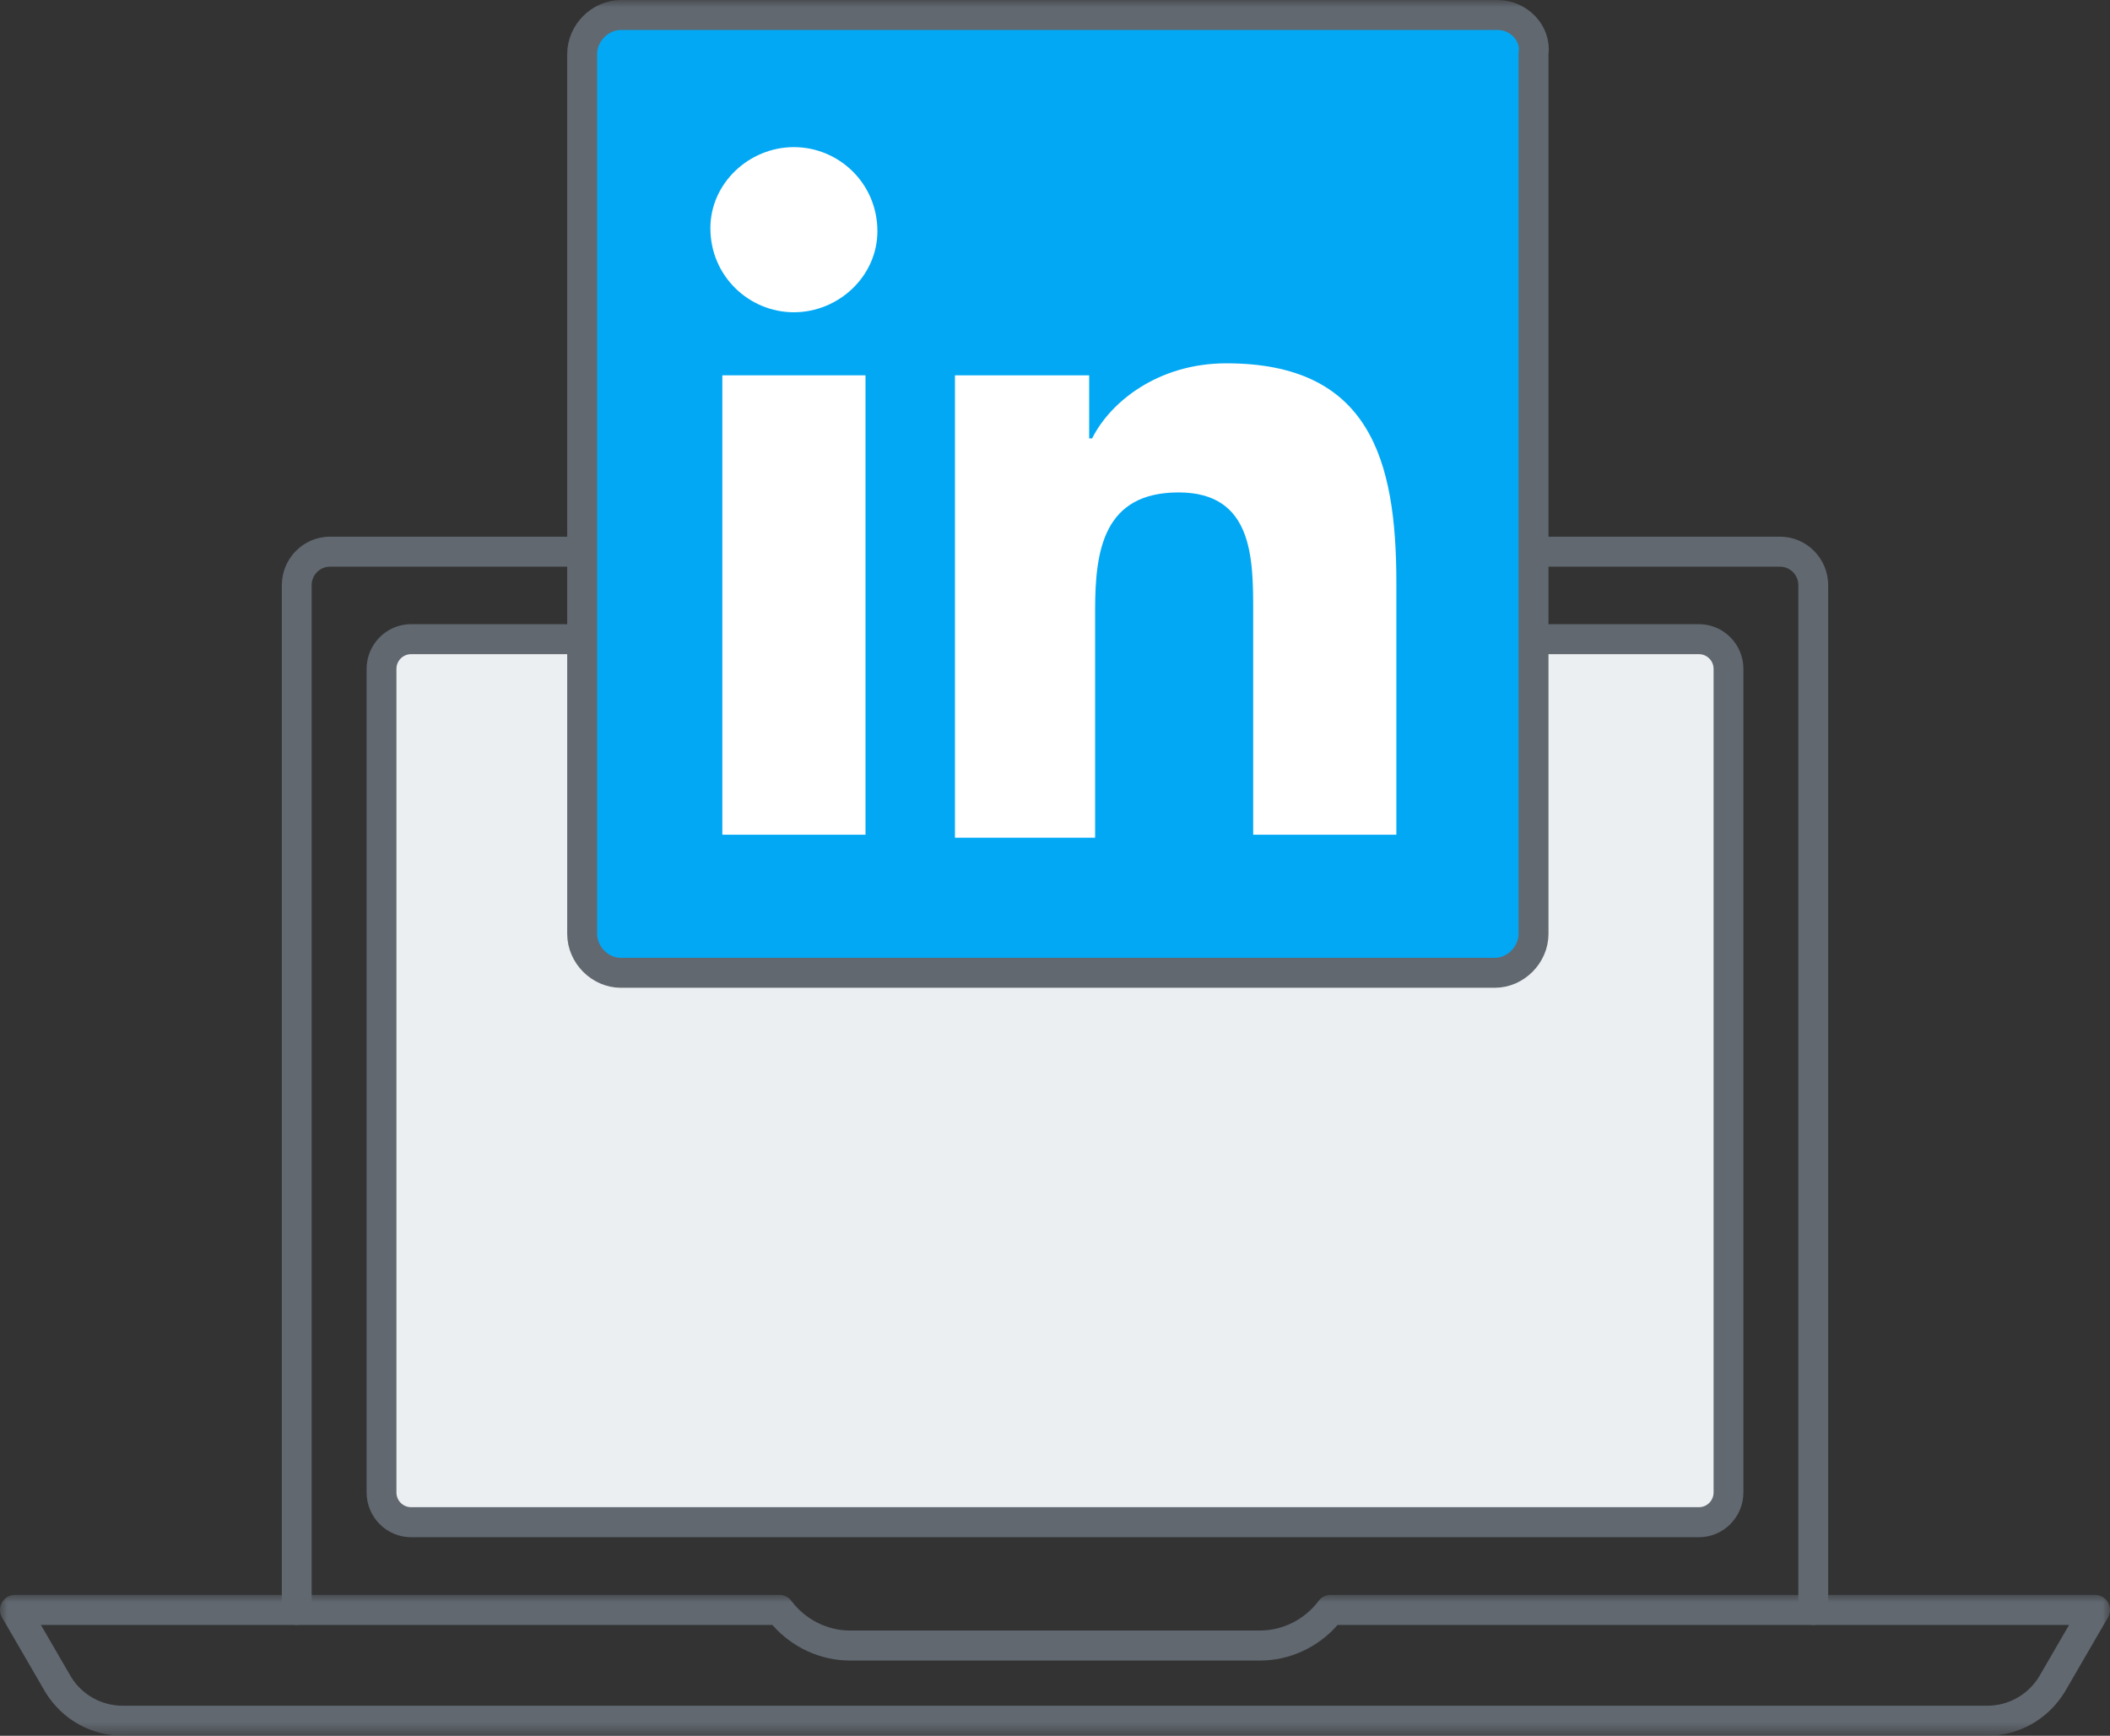
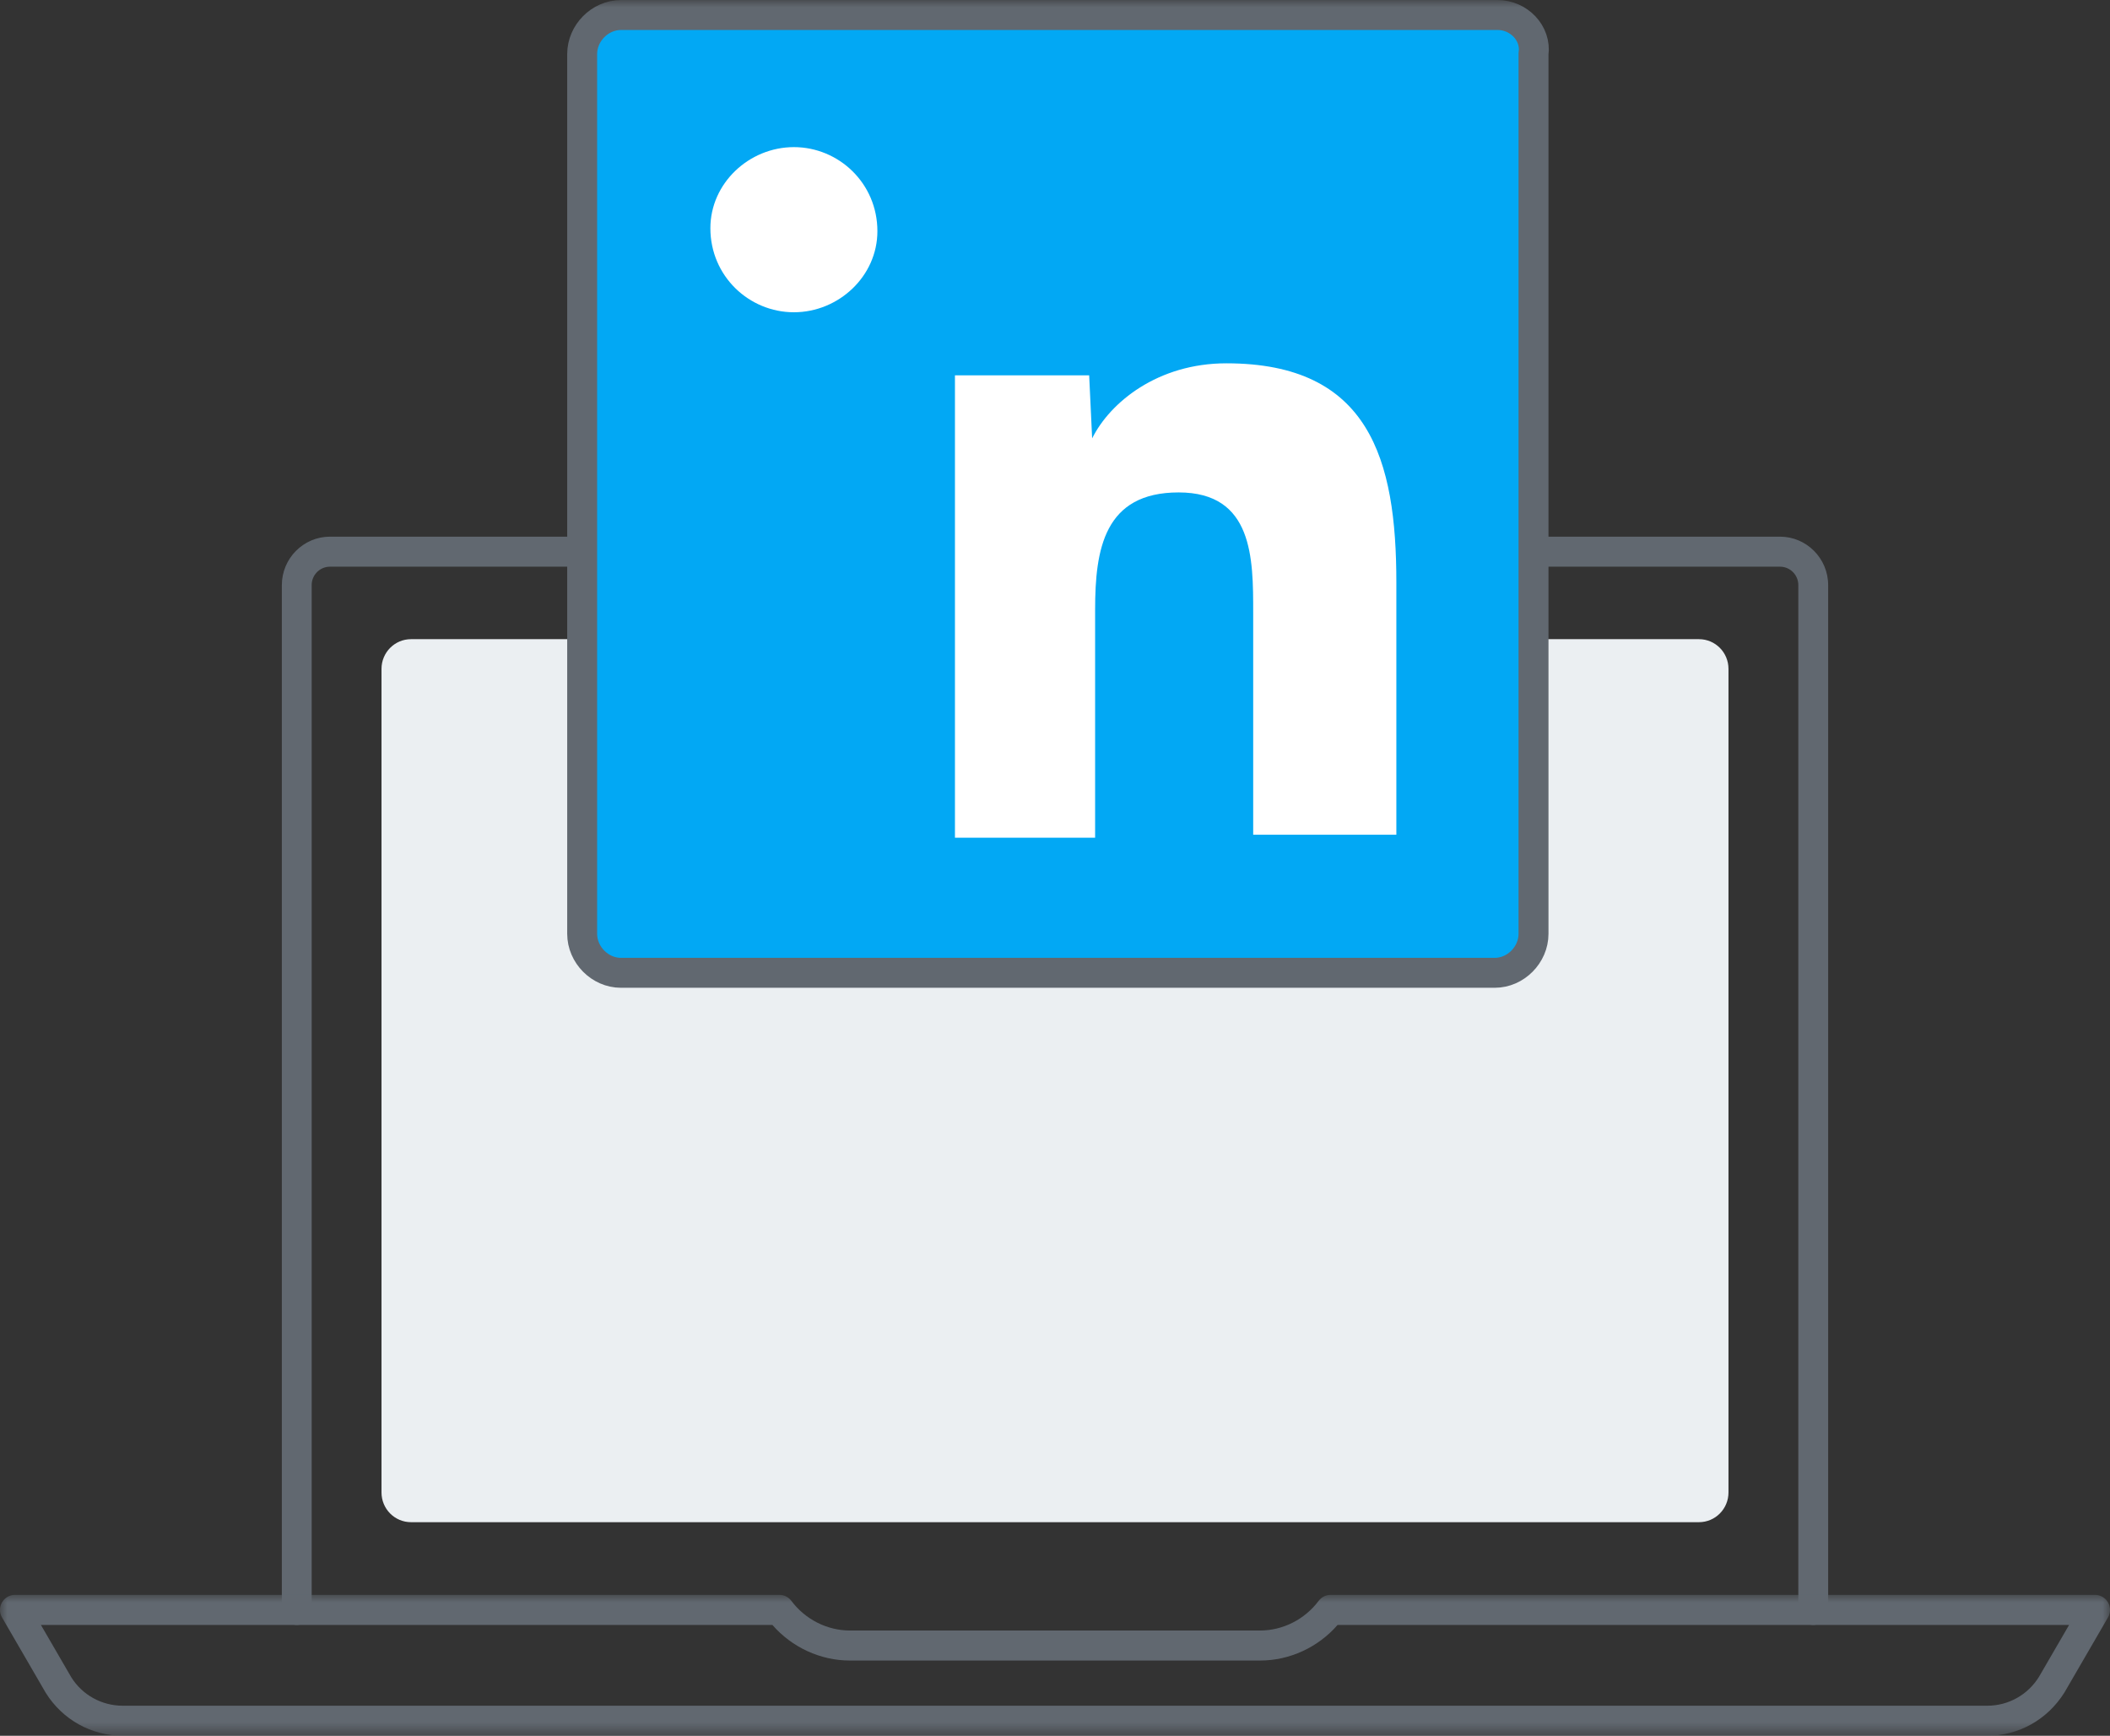
<svg xmlns="http://www.w3.org/2000/svg" xmlns:xlink="http://www.w3.org/1999/xlink" width="141px" height="116px" viewBox="0 0 141 116" version="1.1">
  <rect x="0" y="0" width="141" height="116" fill="#333333" stroke="none" />
  <title>linkedin laptop</title>
  <defs>
    <polygon id="path-1" points="0 0 141 0 141 9.415 0 9.415" />
    <polygon id="path-3" points="0 116 141 116 141 0 0 0" />
  </defs>
  <g id="Page-1" stroke="none" stroke-width="1" fill="none" fill-rule="evenodd">
    <g id="Applying-at-VidCruiter" transform="translate(-1040, -1581)">
      <g id="Chapter-One" transform="translate(376, 1288)">
        <g id="linkedin-laptop" transform="translate(664, 293)">
          <path d="M121.17,108.591 C120.619,108.591 120.173,108.141 120.173,107.588 L120.173,39.103 C120.173,38.423 119.625,37.871 118.949,37.871 L91.785,37.871 C91.233,37.871 90.788,37.422 90.788,36.868 C90.788,36.312 91.233,35.865 91.785,35.865 L118.949,35.865 C120.721,35.865 122.166,37.317 122.166,39.103 L122.166,107.588 C122.166,108.141 121.72,108.591 121.17,108.591" id="Fill-1" fill="#616870" />
          <path d="M19.831,108.591 C19.281,108.591 18.834,108.141 18.834,107.588 L18.834,39.103 C18.834,37.317 20.279,35.865 22.051,35.865 L53.512,35.865 C54.064,35.865 54.509,36.312 54.509,36.868 C54.509,37.422 54.064,37.871 53.512,37.871 L22.051,37.871 C21.375,37.871 20.827,38.423 20.827,39.103 L20.827,107.588 C20.827,108.141 20.381,108.591 19.831,108.591" id="Fill-3" fill="#616870" />
          <path d="M113.532,42.715 L93.311,42.715 C93.248,43.512 93.15,44.312 92.99,45.117 C90.774,56.346 79.924,63.625 68.772,61.384 C59.538,59.528 53.005,51.716 52.288,42.715 L27.467,42.715 C26.377,42.715 25.494,43.604 25.494,44.701 L25.494,99.738 C25.494,100.837 26.375,101.726 27.467,101.726 L113.532,101.726 C114.624,101.726 115.505,100.837 115.505,99.738 L115.505,44.701 C115.505,43.604 114.626,42.715 113.532,42.715" id="Fill-5" fill="#EBEFF2" />
-           <path d="M27.468,43.718 C26.928,43.718 26.491,44.16 26.491,44.701 L26.491,99.738 C26.491,100.28 26.928,100.723 27.468,100.723 L113.533,100.723 C114.071,100.723 114.51,100.28 114.51,99.738 L114.51,44.701 C114.51,44.16 114.071,43.718 113.533,43.718 L94.215,43.718 C94.149,44.282 94.067,44.81 93.968,45.313 C92.846,51.006 89.583,55.914 84.786,59.137 C79.987,62.357 74.229,63.499 68.577,62.367 C59.471,60.537 52.52,52.94 51.388,43.718 L27.468,43.718 Z M113.533,102.73 L27.468,102.73 C25.832,102.73 24.498,101.387 24.498,99.738 L24.498,44.701 C24.498,43.054 25.832,41.712 27.468,41.712 L52.286,41.712 C52.807,41.712 53.239,42.113 53.279,42.635 C53.979,51.377 60.428,58.683 68.966,60.399 C74.094,61.426 79.325,60.393 83.68,57.467 C88.035,54.544 90.994,50.089 92.015,44.922 C92.15,44.23 92.252,43.481 92.32,42.635 C92.361,42.113 92.792,41.712 93.312,41.712 L113.533,41.712 C115.169,41.712 116.503,43.054 116.503,44.701 L116.503,99.738 C116.503,101.387 115.169,102.73 113.533,102.73 L113.533,102.73 Z" id="Fill-7" fill="#616870" />
          <g id="Group-11" transform="translate(0, 106.584)">
            <mask id="mask-2" fill="white">
              <use xlink:href="#path-1" />
            </mask>
            <g id="Clip-10" />
            <path d="M2.733,2.007 L4.763,5.506 C5.501,6.688 6.794,7.408 8.211,7.408 L132.789,7.408 C134.206,7.408 135.5,6.688 136.253,5.478 L138.268,2.007 L89.386,2.007 C88.08,3.507 86.179,4.388 84.202,4.388 L56.798,4.388 C54.821,4.388 52.92,3.507 51.613,2.007 L2.733,2.007 Z M132.789,9.415 L8.211,9.415 C6.103,9.415 4.179,8.341 3.057,6.545 L0.136,1.509 C-0.046,1.2 -0.046,0.815 0.132,0.504 C0.309,0.193 0.64,-1.42108547e-14 0.997,-1.42108547e-14 L52.087,-1.42108547e-14 C52.4,-1.42108547e-14 52.693,0.148 52.882,0.399 C53.811,1.641 55.274,2.382 56.798,2.382 L84.202,2.382 C85.727,2.382 87.189,1.641 88.118,0.399 C88.308,0.148 88.601,-1.42108547e-14 88.913,-1.42108547e-14 L140.004,-1.42108547e-14 C140.36,-1.42108547e-14 140.691,0.193 140.869,0.504 C141.044,0.815 141.044,1.2 140.865,1.509 L137.959,6.517 C136.821,8.341 134.896,9.415 132.789,9.415 L132.789,9.415 Z" id="Fill-9" fill="#616870" mask="url(#mask-2)" />
          </g>
          <path d="M100.087,1.004 L41.493,1.004 C40.096,1.004 38.903,2.208 38.903,3.613 L38.903,62.405 C38.903,63.81 40.096,65.012 41.493,65.012 L99.886,65.012 C101.283,65.012 102.477,63.81 102.477,62.405 L102.477,3.613 C102.678,2.208 101.48,1.004 100.087,1.004" id="Fill-12" fill="#02A8F4" />
          <mask id="mask-4" fill="white">
            <use xlink:href="#path-3" />
          </mask>
          <g id="Clip-15" />
-           <polygon id="Fill-14" fill="#FFFFFF" mask="url(#mask-4)" points="48.27 55.783 57.837 55.783 57.837 25.082 48.27 25.082" />
          <path d="M53.052,20.868 C50.062,20.868 47.471,18.46 47.471,15.25 C47.471,12.24 50.062,9.832 53.052,9.832 C56.041,9.832 58.632,12.24 58.632,15.45 C58.632,18.46 56.041,20.868 53.052,20.868" id="Fill-16" fill="#FFFFFF" mask="url(#mask-4)" />
-           <path d="M93.311,55.783 L83.744,55.783 L83.744,40.934 C83.744,37.323 83.744,32.908 78.762,32.908 C73.779,32.908 73.181,36.721 73.181,40.734 L73.181,55.984 L63.814,55.984 L63.814,25.083 L72.783,25.083 L72.783,29.296 L72.982,29.296 C74.178,26.888 77.367,24.28 81.951,24.28 C91.517,24.28 93.311,30.701 93.311,38.928 L93.311,55.783 Z" id="Fill-17" fill="#FFFFFF" mask="url(#mask-4)" />
+           <path d="M93.311,55.783 L83.744,55.783 L83.744,40.934 C83.744,37.323 83.744,32.908 78.762,32.908 C73.779,32.908 73.181,36.721 73.181,40.734 L73.181,55.984 L63.814,55.984 L63.814,25.083 L72.783,25.083 L72.982,29.296 C74.178,26.888 77.367,24.28 81.951,24.28 C91.517,24.28 93.311,30.701 93.311,38.928 L93.311,55.783 Z" id="Fill-17" fill="#FFFFFF" mask="url(#mask-4)" />
          <path d="M100.087,1.004 L41.493,1.004 C40.096,1.004 38.903,2.208 38.903,3.613 L38.903,62.405 C38.903,63.81 40.096,65.012 41.493,65.012 L99.886,65.012 C101.283,65.012 102.477,63.81 102.477,62.405 L102.477,3.613 C102.678,2.208 101.48,1.004 100.087,1.004 Z" id="Stroke-18" stroke="#616870" stroke-width="2" mask="url(#mask-4)" />
        </g>
      </g>
    </g>
  </g>
</svg>